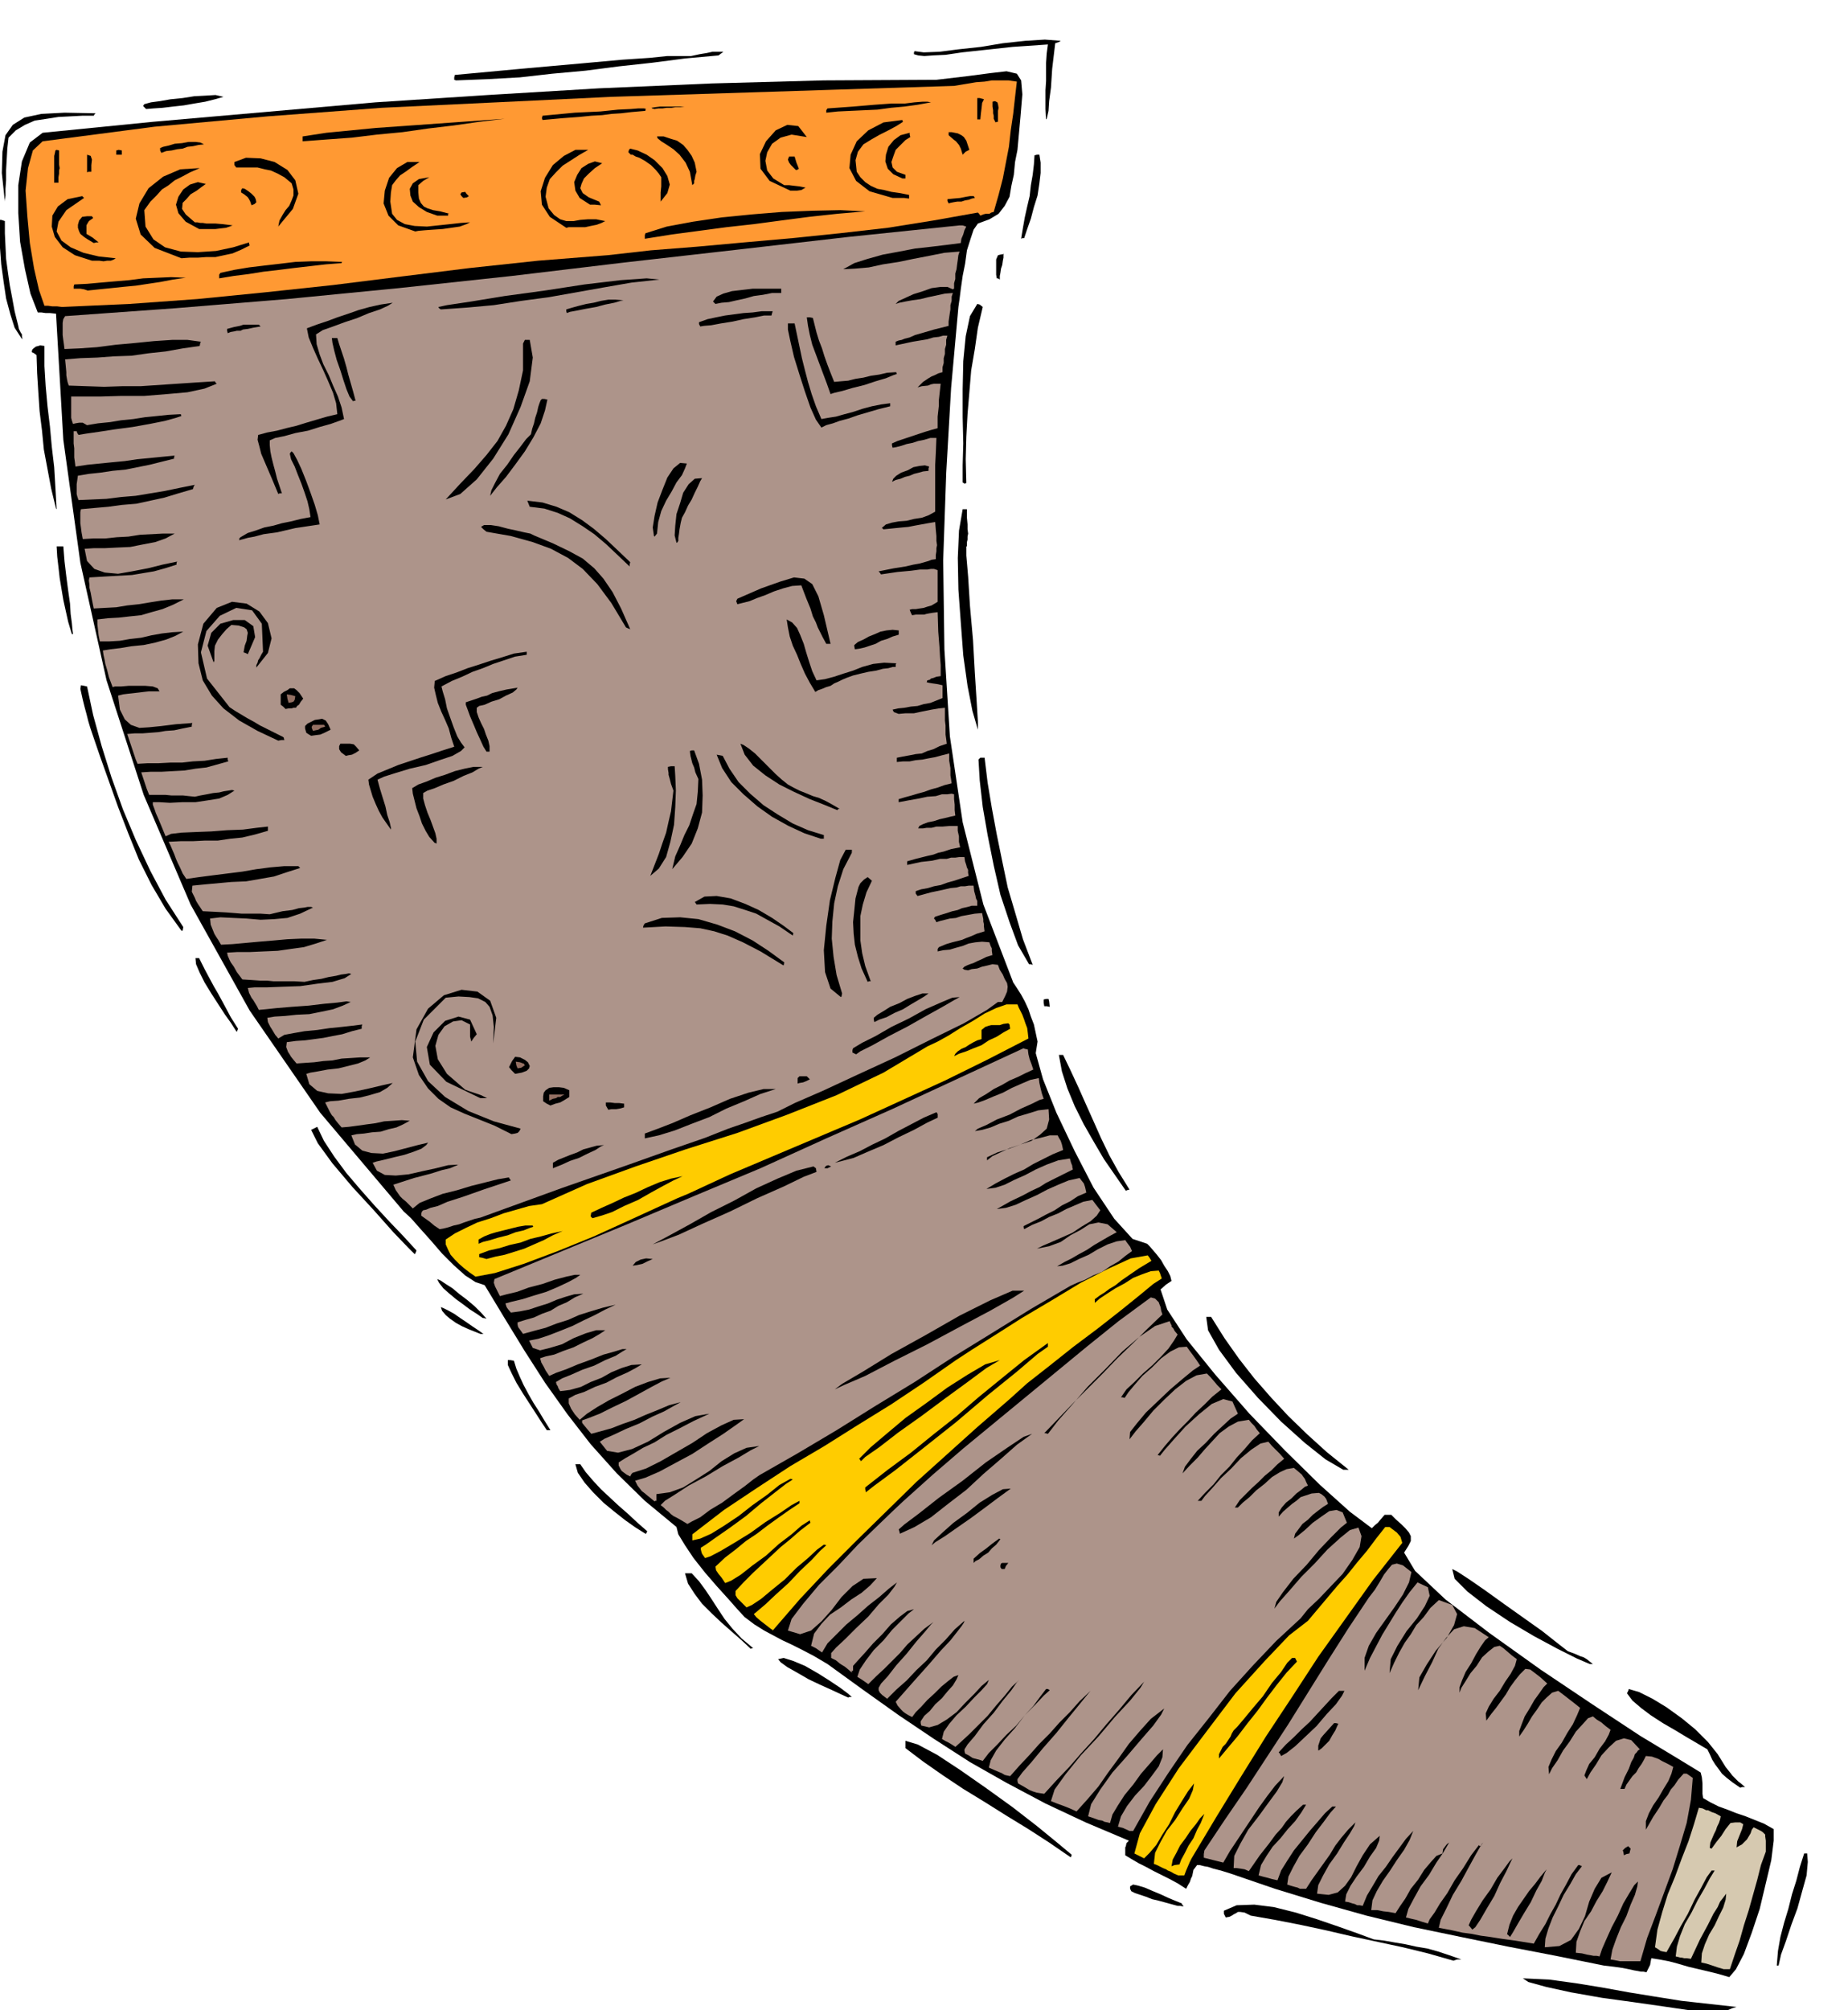
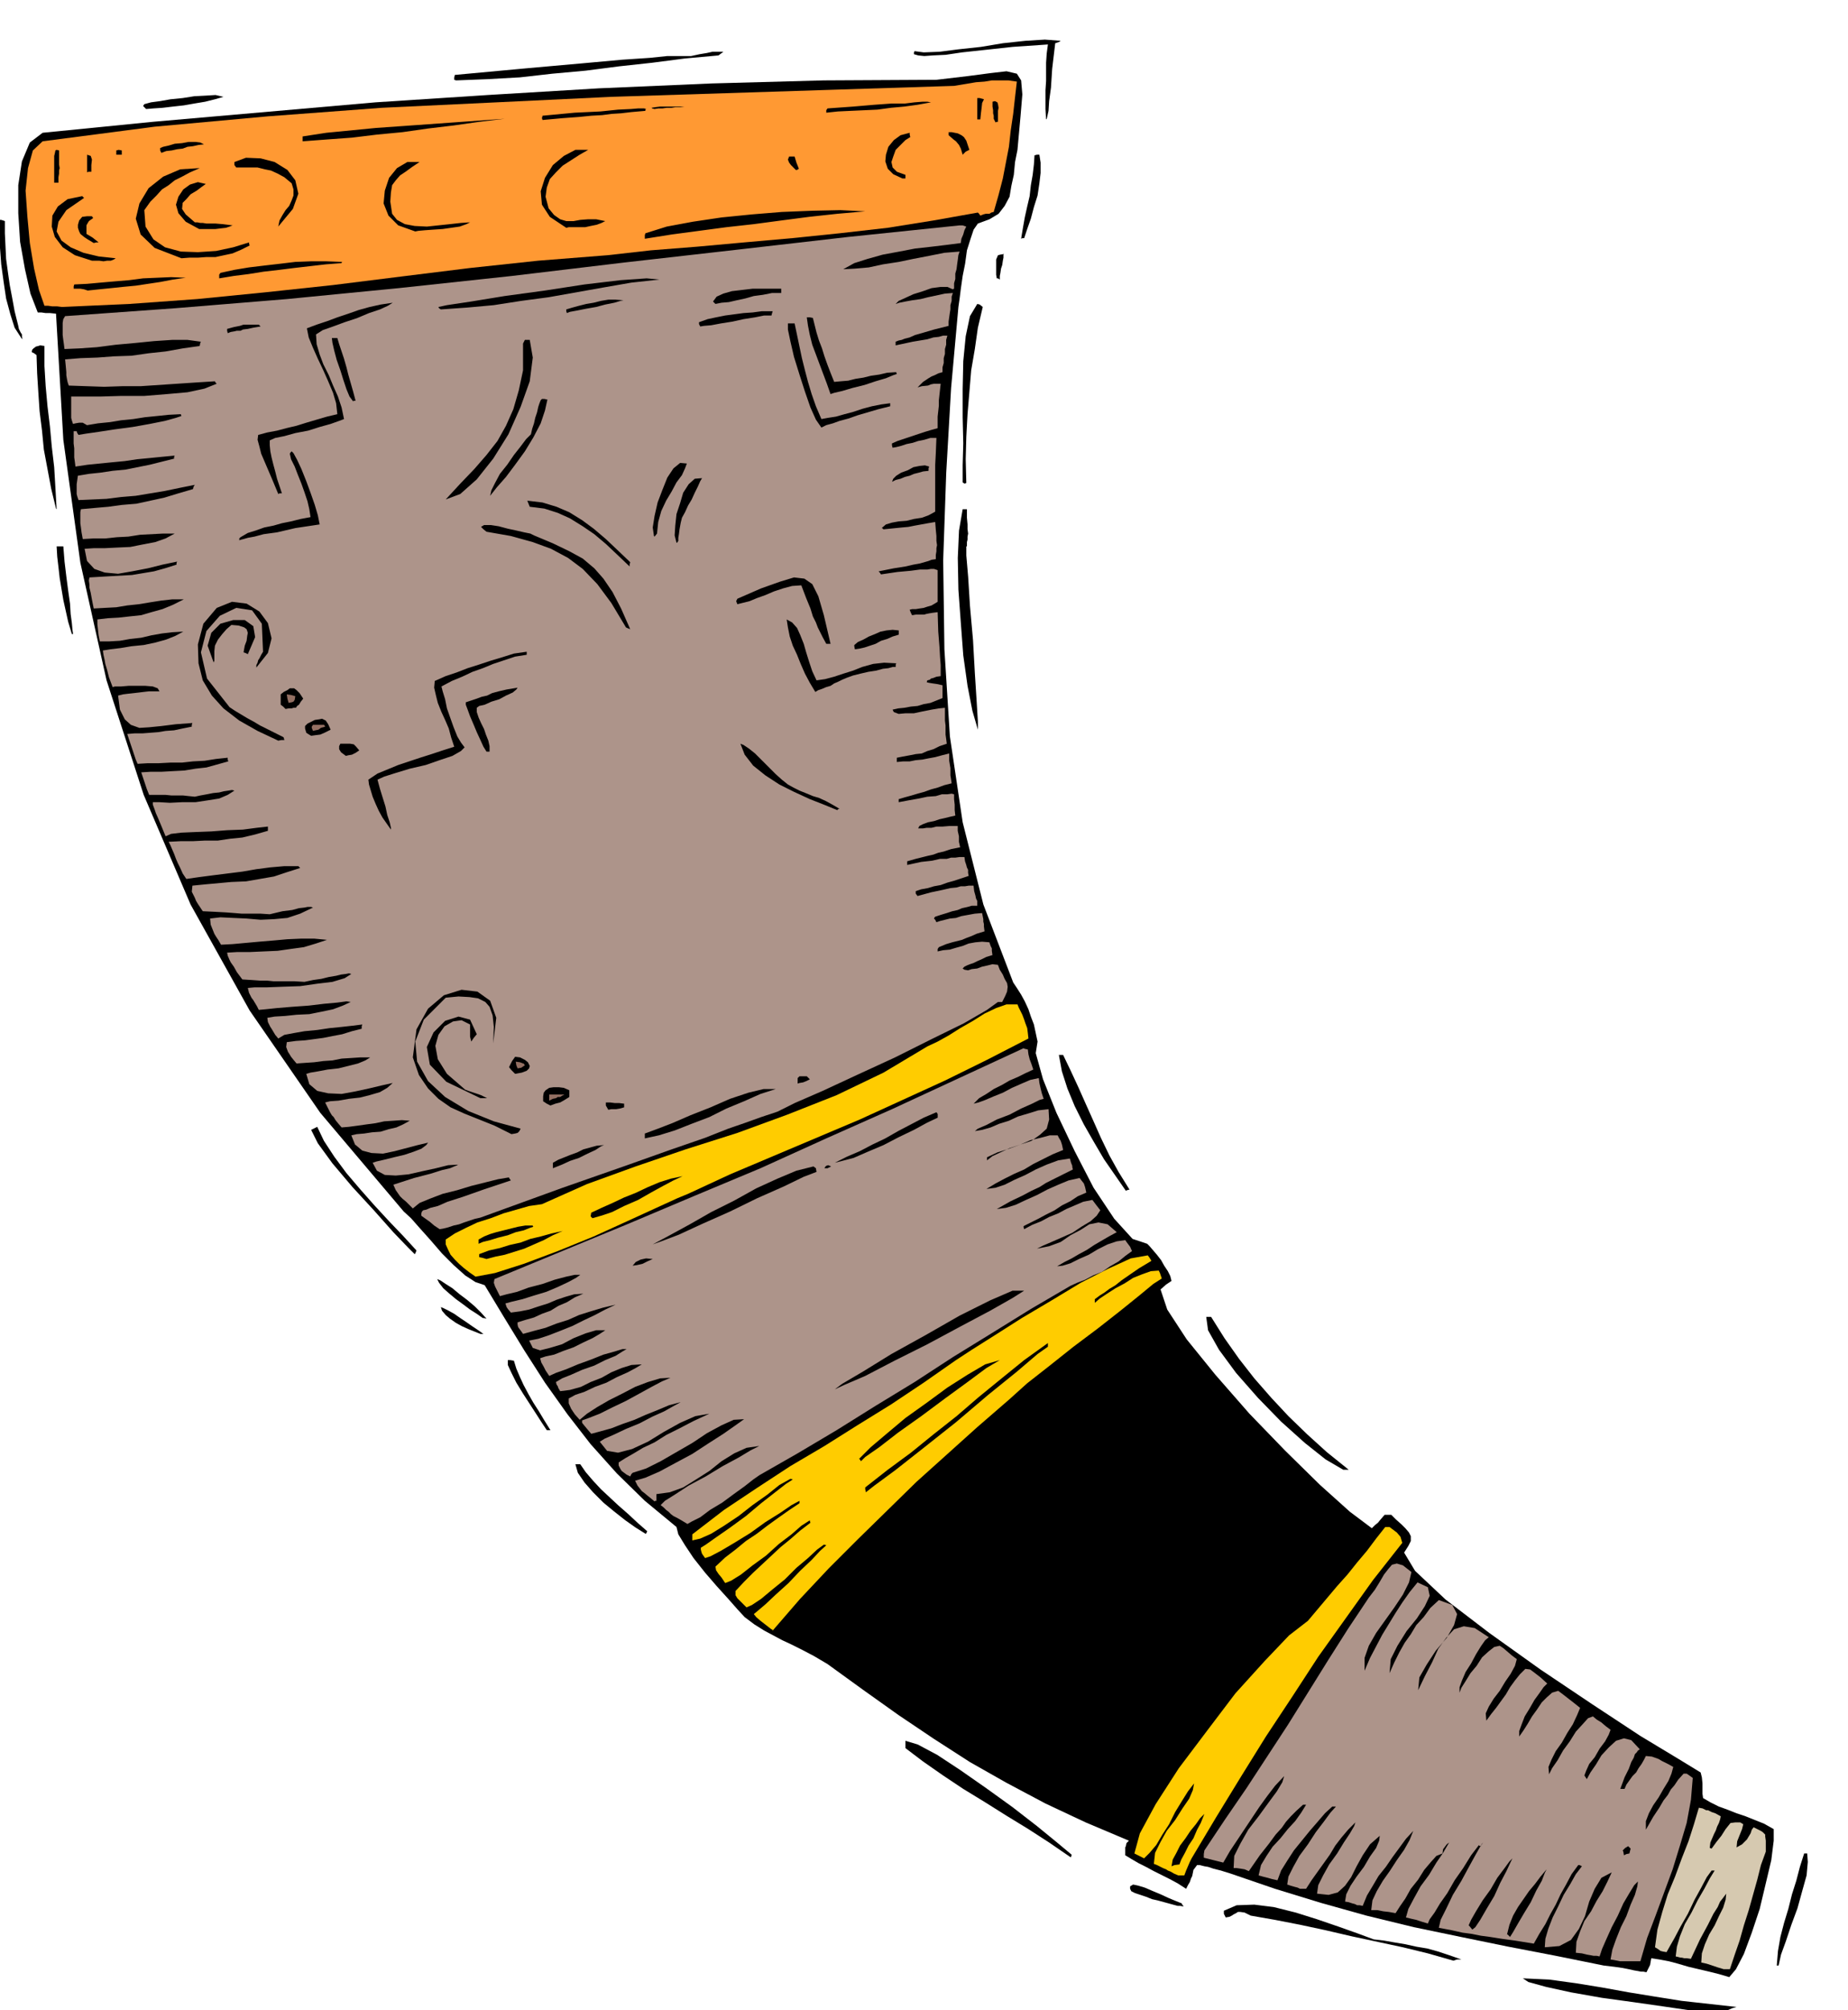
<svg xmlns="http://www.w3.org/2000/svg" fill-rule="evenodd" height="533.228" preserveAspectRatio="none" stroke-linecap="round" viewBox="0 0 3035 3300" width="490.455">
  <style>.brush1{fill:#000}.pen1{stroke:none}.brush3{fill:#ad948a}.brush4{fill:#fc0}.brush5{fill:#947063}</style>
  <path class="pen1 brush1" d="m2799 3303-27-3-41-6-49-7-51-7-51-9-41-9-29-8-9-6 43 2 44 6 43 7 44 8 43 7 44 7 45 5 45 5-7 2-7 3-7 1-6 2h-26zm41-57-17-5-16-4-17-4-17-4-17-5-15-4-16-3-13-2-1 5-1 6-3 6-3 6-5-1h-4l-5-1-6-1-9-2-10-2-14-2-17-2-79-16-78-15-78-16-77-16-78-19-75-21-75-23-73-25-16-5-12-3-9-3-6-1-8-2h-4l-6 8-2 10-2 4-2 6-3 5-3 6-14-9-13-7-14-7-12-6-13-7-12-6-12-7-10-6v-13l1-2 1-5 4-4-71-30-66-31-64-34-60-34-59-38-58-39-59-42-58-42-22-13-19-10-18-9-15-7-15-8-15-8-16-10-16-12-12-13-15-17-19-21-19-22-19-24-14-21-11-18-3-12-52-43-46-45-43-48-38-49-37-52-34-53-33-54-32-53-15-5-17-11-19-17-19-19-19-22-17-19-15-17-12-11-137-162-116-168-97-174-77-180-61-188-43-193-28-202-12-207-10-1h-7l-7-1h-6l-12-31-9-40-8-45-3-47v-46l6-39 13-31 21-16 181-18 183-16 183-16 184-12 183-11 185-8 184-5 185-1 51-6 38-5 26-3 17 4 7 11 2 23-3 36-5 55-4 20-2 21-4 18-3 18-8 15-10 13-15 9-19 7-7 10-5 15-6 19-3 22-4 20-3 21-2 16-2 14-12 133-8 139-5 144 2 146 9 143 21 141 34 135 49 128 6 9 7 11 6 11 6 13 4 12 5 13 3 14 3 14-3 19 12 43 22 55 30 63 31 60 34 51 30 33 24 8 4 4 6 7 6 7 7 9 5 9 6 9 4 8 2 8-9 6-9 8 11 33 32 49 47 58 56 64 59 61 57 56 49 44 36 27 5-5 5-4 4-5 7-8h11l8 8 9 8 6 6 6 7 3 6v8l-4 8-7 11 18 30 50 47 72 55 84 60 85 57 79 52 63 38 36 22 2 8 1 10v17l1 7 12 7 14 7 14 5 15 6 15 5 15 6 15 6 16 9v19l-4 32-9 38-10 42-13 39-13 35-13 25-11 13z" />
  <path class="pen1" style="fill:#d6c9b0" d="m2831 3233-10-3-9-3-9-3-9-2 1-15 5-15 7-16 9-15 7-15 7-14 4-13 1-10-3 4-3 4-4 5-4 9-7 11-9 18-13 24-15 32-7-1h-4l-4-1h-2l-4-1-4-1 2-16 5-17 8-20 11-19 10-20 11-19 9-17 8-13h-5l-8 11-9 17-11 20-11 23-12 21-10 19-8 14-5 9-6-1-4-1-4-3-5-3 4-29 8-29 9-29 12-29 11-30 11-28 9-28 8-27 6 1 6 3h3l6 3 6 2 9 5-1 5-2 6-3 6-2 6-3 6-3 7-3 7-1 8v1l3 1 8-11 8-10 7-11 8-10 8-1h8l5 3-2 8-4 10-4 10-1 10 9-5 8-8 3-5 3-5 2-6 3-4 6 3 6 3 3 2 4 4v3l1 7v18l-8 22-6 24-7 25-7 25-8 25-7 25-8 23-8 24h-10z" />
  <path class="pen1 brush1" d="m2918 3227 2-24 4-23 6-23 7-23 6-24 7-22 6-23 7-22h5l1 14-2 22-7 25-8 29-10 27-9 27-8 22-4 18h-3z" />
  <path class="pen1 brush3" d="m2661 3220-10-2-6-1 3-16 6-17 8-20 9-18 7-19 7-16 4-14 1-8-6 6-8 13-10 17-9 20-10 19-9 20-7 16-4 12-5-1h-5l-5-1-6-1-8-2-10-1 1-18 6-17 7-17 11-16 9-17 10-16 8-16 7-15-17 9-11 18-9 21-7 24-10 21-13 18-19 10-24 2 1-14 5-17 7-18 9-18 9-19 11-18 9-16 10-13-4-2h-2l-11 15-9 17-9 16-8 17-9 16-8 16-10 16-9 16-31-5-22-3-19-3-15-2-15-3-15-2-18-4-21-4 3-13 9-18 11-23 14-23 13-24 11-20 8-14 4-5-3 3-1 3-3-1v-1l-13 17-13 21-14 20-12 21-12 17-9 15-8 11-3 7-10-3-9-3-9-2-8-2 4-14 9-17 11-20 14-19 12-20 11-16 7-12 3-5-4 3-3 4-3 4-1 7-10 4-9 10-11 13-10 16-12 15-9 16-9 13-7 11-11-2-9-1-10-2h-10l2-16 7-15 10-17 12-17 11-17 12-17 9-16 6-15-12 13-11 15-11 15-11 16-12 15-10 17-9 15-7 17-5-1h-4l-4-2-4-1-6-2-6-1 2-12 7-14 10-15 12-16 10-17 10-14 5-12 1-8-16 14-12 18-10 18-9 18-10 14-12 11-15 4-19-2 2-14 8-16 10-18 13-18 11-18 10-15 7-12 2-6-12 12-11 13-10 13-9 15-10 14-10 14-10 14-9 14h-10l-4-2-4-1-7-2-6-2 2-13 8-16 10-18 14-19 13-20 13-17 11-15 9-10h-6l-12 11-12 14-13 15-13 16-13 16-11 17-10 16-6 16-9-2-7-2-8-2-7-2 4-17 9-15 10-15 13-14 12-15 12-13 10-14 8-13h-5l-11 10-9 9-8 9-7 10-10 11-11 15-15 19-18 26-7-3-6-1-7-1h-5l1-20 10-20 13-23 17-22 16-22 14-19 9-15 3-10-15 16-13 17-13 18-12 18-12 18-12 18-12 18-11 19-8-2-8-2-8-2-8-2v-6l1-6 34-51 35-51 34-52 34-52 33-53 33-53 33-52 34-51 10-13 8-13 7-12 7-9 6-7 8-2 10 3 14 11-4 17-10 20-14 21-15 21-15 21-12 21-7 20v21l9-21 10-19 10-19 11-18 11-18 11-17 12-17 13-16 17 8 3 14-8 17-13 20-17 21-15 24-11 22-2 23 8-18 8-16 9-16 10-14 9-15 12-13 11-15 14-13 22 8 8 15-5 18-12 21-18 21-15 23-12 21-2 21 11-23 12-23 10-22 13-18 13-14 16-5 18 3 23 15-6 5-7 10-8 13-8 15-9 14-6 14-4 11v9l3-8 7-11 8-13 10-12 9-14 11-10 9-7 9-2 6 4 7 6 7 6 8 6-3 11-7 13-9 13-9 15-10 13-8 13-5 11 1 12 8-11 8-10 8-11 8-11 7-12 8-11 8-10 9-9 8 1 8 6 9 7 11 10-6 6-7 10-8 11-8 14-8 13-5 13-4 11v9l7-10 7-11 7-12 8-11 8-12 8-8 9-8 10-3 8 6 9 7 9 7 10 8-5 12-7 15-9 14-9 16-10 14-7 14-5 12 1 12 5-10 9-13 9-16 11-15 10-16 11-12 9-10 8-3 6 5 8 5 7 6 8 6-3 8-6 11-9 12-8 14-9 11-5 11-3 8 4 6 6-11 9-13 9-15 12-13 12-11 13-4 12 3 14 15-3 2-2 3-3 3-2 6-4 7-4 11-7 14-7 19h7l3-7 5-7 5-7 6-6 4-7 5-7 4-7 3-6 10 1 11 4 5 3 6 3 6 3 7 4-3 11-5 12-8 13-8 14-9 13-7 13-5 13v14l12-21 10-15 7-12 7-9 5-9 6-7 6-9 9-10h5l3 2 7 5-3 36-7 38-11 37-12 39-14 38-14 38-14 37-11 38h-33z" />
  <path class="pen1 brush1" d="m2387 3219-42-12-41-10-42-9-42-9-43-10-42-9-41-8-40-7-10-5-7-1h-4l-3 2-4 2-3 2-4 2-6 1-3-6v-5l21-9 29-1 32 4 36 9 35 11 35 12 31 11 27 10 17 2 17 3 18 3 18 4 18 3 18 5 18 6 20 7h-7l-6 2zm92-40-3-3h-1l4-16 6-15 8-14 9-13 9-13 10-12 9-12 10-12-3 6-5 13-9 16-9 19-11 18-10 17-8 14-5 8-1-1zm-61-11-4-5-2-2 4-9 8-14 11-18 13-18 11-19 12-16 8-11 5-5-3 6-7 15-10 19-10 22-12 20-11 19-8 12-5 4zm-484-39-11-3-11-3-11-3-9-2-10-4-9-3-9-3-6-3-2-4v-4l5-3 9 2 10 3 14 6 12 5 13 6 12 5 10 4v1l3 4-6-1h-4z" />
  <path class="pen1 brush4" d="m1935 3079-7-3-5-3-5-2-3-2-5-2-4-2-6-3-5-2 2-18 9-18 10-18 14-18 12-19 11-16 6-14 2-11-10 13-10 16-11 18-10 20-11 17-10 17-11 13-9 9-8-4-8-4 9-33 26-48 38-59 46-61 47-62 48-53 40-42 31-24 16-19 16-19 16-19 17-19 16-20 16-19 15-20 15-19h7l4 3 8 6 6 7 3 10-48 61-45 63-45 63-43 66-43 65-41 66-41 67-40 67-3 6-3 7-3 7-3 8h-10z" />
  <path class="pen1 brush1" d="m1924 3064 2-11 6-11 6-12 9-12 8-12 9-11 7-10 7-7-2 5-4 10-6 11-6 14-8 12-6 12-6 11-3 8-8 1-5 2zm-166-15-35-24-34-22-36-22-35-22-36-22-33-22-33-23-29-22v-12l20 6 32 17 38 25 43 30 43 31 40 31 33 27 24 20-1 4h-1zm909-3-1-6-1-2 4-4 5-3 1 1 3 3-1 4-1 4-5 1-4 2z" />
-   <path class="pen1 brush3" d="m1855 3006-11-5-8-2 5-17 10-17 13-17 15-16 13-17 11-15 6-15 1-13-10 10-12 14-14 16-13 18-14 17-11 17-9 15-4 14-4-1-5-1-4-2-6-1-8-3-9-3 5-20 15-24 20-28 24-27 23-27 20-23 13-18 5-10-22 17-18 20-18 21-17 24-17 23-16 23-18 21-18 20-11-5-10-4-11-4-10-4 6-19 18-25 25-31 29-31 27-32 25-27 17-21 6-10-21 22-20 24-21 24-20 24-21 23-20 23-21 22-20 22-7-1-6-1-6-2-5-2-10-6-9-5-1-4v-3l8-11 15-17 19-23 22-25 20-25 18-22 13-16 5-6-18 17-16 18-17 17-16 18-17 17-16 18-16 17-16 18-5-1-4-1-5-3-5-2-7-3-9-4 3-12 9-16 14-18 17-19 16-21 17-17 14-15 10-9-3-2h-3l-10 13-11 15-14 15-14 17-16 15-15 16-14 14-10 13-6-2-4-1-4-1-3-1-6-4-6-3-1-4v-3l5-8 12-14 14-19 17-19 15-20 14-17 9-13 4-4-12 11-12 15-14 16-14 17-15 15-15 15-13 12-10 9-6-4-5-3-6-3-5-3 3-12 9-13 12-14 15-14 14-15 12-12 9-10 3-7-12 10-12 13-15 15-14 15-16 12-15 9-14 4-13-3-1-4v-3l6-9 9-8 9-11 11-10 9-11 9-10 6-10 3-7-8 3-9 7-11 9-11 11-12 11-10 11-9 9-6 8-6-3-5-3-4-3-3-3-6-7-3-6 30-34 25-28 19-22 16-17 11-14 7-9 4-6 1-3-16 14-15 17-16 16-15 18-17 16-16 17-17 15-15 15-8-6-4-4-2-4v-4l4-7 11-12 14-18 17-19 16-20 14-16 10-12 4-4-15 11-14 13-14 13-12 14-13 13-13 13-13 12-13 13-10-7-8-5 4-12 10-15 13-17 16-16 14-17 15-15 12-12 9-7-11 3-12 9-15 13-14 16-15 15-14 16-11 12-8 9v8h-2v3l-7-6-5-4-5-3-3-2-6-5-8-4v-8l8-9 15-14 18-18 20-19 17-20 16-16 10-13 4-7-13 10-16 14-18 14-18 16-18 15-17 17-14 14-9 15-10-7-8-4 5-20 12-16 14-15 18-12 17-13 17-11 14-12 11-12-22 1-18 12-18 18-16 21-17 19-17 15-18 6-20-6 6-19 19-25 26-31 32-32 32-34 31-30 26-25 17-16 49-44 50-43 51-42 51-42 51-42 51-42 51-41 53-39 7 2 6 6 1 3 2 5 1 6 2 6-25 24-24 24-25 24-24 25-24 24-24 24-24 25-24 25h2l4 1 17-22 23-26 25-29 29-29 28-29 28-24 26-18 24-8 1 3 2 4v2l3 3 2 4 5 6-6 10-9 13-12 13-14 14-16 14-14 14-13 12-9 13h2l4 1 6-9 10-12 13-15 16-14 15-15 15-11 14-7 13-1 5 7 6 8 5 7 6 9-12 8-17 14-20 17-20 19-20 19-15 18-11 14-1 12 10-13 14-16 15-18 18-18 18-17 18-14 17-9 17-3 6 6 6 7 5 6 7 7-15 12-13 13-14 13-13 14-13 13-13 14-12 14-12 15h1l3 1 8-10 15-17 19-21 22-20 21-17 19-8 15 4 9 20-12 8-13 12-14 13-14 15-14 13-11 14-9 12-4 11 12-13 13-13 12-14 12-13 12-13 15-11 15-8 18-3 4 5 5 5 4 6 5 6-13 12-12 14-13 14-12 15-14 14-12 15-14 14-12 13h6l6-8 12-13 14-16 17-16 16-17 17-14 15-10 13-3 6 7 7 7 6 6 7 8-11 9-10 10-11 9-10 10-11 10-10 10-10 10-8 12h5l8-8 11-9 11-11 14-11 12-11 13-8 11-5 12-2 6 5 7 6 2 3 3 4 2 5 3 6-5 2-6 5-8 6-8 8-9 7-7 8-5 8v7l7-8 8-7 7-6 7-5 7-6 9-3 9-3 12-1 4 2 5 4 3 4 3 8-8 5-8 6-9 7-8 8-9 7-6 8-6 8-2 8 7-5 11-9 13-12 14-10 13-9 12-2 10 4 7 17-10 8-16 16-20 21-20 24-22 23-17 22-11 16-3 11 9-12 16-18 19-22 22-22 21-23 21-19 16-13 14-4 5 14-3 18-12 21-16 23-20 21-19 20-18 17-12 15-40 37-38 40-38 42-35 45-35 44-32 47-30 46-27 48h-6z" />
-   <path class="pen1 brush1" d="m2858 2935-13-9-9-7-8-7-5-7-6-8-5-8-4-9-4-8-17-10-17-10-20-12-19-11-20-13-16-12-14-12-9-12 2-4 1-3 17 5 22 11 23 14 25 18 22 18 21 21 16 20 13 21 4 5 4 5 3 4 4 4 3 3 3 3 4 3 7 6h-5l-3 1zm-856-48v-7l3-6 3-6 5-5 4-6 4-6 2-5 3-5 6-6 11-13 14-17 17-20 15-22 15-18 10-15 8-8h5l1 2 2 4-17 18-16 20-16 21-16 22-16 20-16 21-16 19-15 18zm102-4-2-4-2-2 12-13 13-12 13-13 13-12 12-13 12-13 12-13 12-12h9l-4 8-10 14-15 16-17 20-18 17-17 16-14 11-9 5zm61-9v-8l2-6 2-6 4-5 9-10 9-10h3l4 1-2 4-3 7-5 8-5 9-6 6-6 6-4 3-2 1zm-772-87-11-5-15-7-20-9-19-9-19-11-16-9-11-8-4-5 9-2 16 5 19 8 21 12 19 12 18 12 12 9 7 6h-4l-2 1zm1218-55-21-9-32-16-39-21-39-23-39-26-31-24-21-21-4-16 8 4 20 13 26 18 32 23 31 22 31 22 24 19 18 14 11 4 9 4 6 2 5 3 5 4 5 4h-5zm-1378-25-15-14-16-14-17-15-16-15-16-16-12-16-11-17-5-17h11l12 13 11 15 10 15 11 17 10 15 13 16 15 16 19 16h-2l-2 1z" />
  <path class="pen1 brush4" d="m1267 2675-9-7-9-7-7-6-4-5 6-5 13-11 17-16 21-19 19-20 19-18 14-15 10-9-3-1h-1l-11 8-15 14-19 16-19 19-21 17-18 15-15 10-9 4-6-6-4-4-3-3-2-2-3-5v-7l14-15 15-15 15-14 15-14 15-14 16-13 16-14 17-13-1-3v-1l-14 9-16 14-21 16-21 19-22 16-19 15-16 10-10 4-6-9-5-6-4-6-1-6 16-15 17-13 17-14 18-12 17-13 18-13 17-12 18-12v-4l-13 7-19 13-24 15-25 18-26 16-22 13-17 9-9 3-5-7-1-3-1-4v-3l8-5 17-12 23-16 26-19 25-21 23-18 18-14 11-7-3-1h-1l-18 10-20 16-24 17-23 18-24 16-21 13-18 8-13 3v-10l52-40 54-36 55-36 56-33 54-34 55-34 54-36 53-37 26-17 38-24 44-28 49-29 48-29 45-23 37-17 28-5 3 4 3 5-20 12-16 11-13 9-10 8-10 6-8 6-8 5-8 6v6l8-7 12-8 14-9 15-8 14-9 15-6 14-5 13-1 1 2 1 2 1 3 2 6-14 9-23 19-31 25-37 29-40 30-39 31-37 29-30 27-52 45-50 45-50 45-48 47-48 47-48 48-47 50-45 52-1-2h-1z" />
  <path class="pen1 brush1" d="m1645 2576-2-3v-3l1-3 2-1h10l-4 5-2 5h-5zm-46-10v-7l10-9 11-8 10-8 11-8 2 1-3 4-4 5-7 6-6 7-8 5-7 6-6 3-3 3zm-69-29 4-8 14-13 18-16 22-16 21-17 21-13 17-9 13-1-7 5-15 11-20 15-23 17-23 16-20 14-16 10-6 5zm-470-19-16-10-17-12-19-15-17-14-17-17-14-16-11-16-4-14h8l9 13 12 14 13 14 15 14 14 13 16 14 15 14 16 14-2 4h-1zm418 0-1-4-1-3 9-8 24-18 33-26 39-28 38-30 35-24 27-18 14-5-25 18-26 23-29 25-28 26-30 23-28 22-27 16-24 11z" />
  <path class="pen1 brush3" d="m1129 2502-10-6-7-4-6-3-4-3-4-4-4-3-4-4-5-4 7-7 16-10 23-15 28-15 28-17 26-14 20-12 14-7-21 3-20 9-21 13-20 16-22 14-21 13-22 8-22 3v11h-2l-1 1-6-5-5-4-6-5-4-3-7-9-4-8 17-5 23-10 26-14 28-15 26-17 25-16 20-14 14-10-17 1-20 9-24 13-24 16-26 15-26 15-24 12-22 7-2 2-2 4-6-3-4-3-4-3-2-3-3-6v-5l11-7 14-8 15-9 19-9 19-12 22-11 23-12 26-12-23 4-25 11-27 15-26 16-26 12-23 6-18-3-12-15 8-5 16-7 19-9 22-9 21-11 20-9 16-9 11-6-19 5-19 8-20 8-18 8-20 7-18 7-18 5-15 4-6-7-5-6-4-5v-4l11-4 18-7 20-10 23-11 22-12 20-11 17-9 14-6-17 1-20 6-21 8-21 11-22 11-19 11-17 11-12 10-8-9-6-9-4-9v-8l11-6 15-5 17-8 19-7 17-9 18-8 13-7 10-6-17 1-16 5-17 7-16 9-18 7-16 8-18 5-16 2-3-5-1-3-2-3-1-4 10-6 15-6 18-8 20-7 18-9 17-7 11-7 7-4h-7l-13 4-18 5-20 8-22 8-19 8-17 6-11 5-6-9-3-6-4-7-2-7 9-3 14-3 15-6 17-6 16-8 15-7 12-7 9-6h-15l-17 5-20 8-19 10-20 6-16 4-12-4-6-12 15-3 18-6 18-7 20-8 18-9 19-9 17-9 17-8-21 5-20 6-19 6-18 8-19 6-18 7-19 5-18 5-5-7-3-4-1-4v-4l13-4 14-4 13-6 14-5 13-8 14-6 13-8 14-6-15 1-14 4-15 5-14 6-16 5-15 5-15 3-15 2-5-6-2-3-1-3-1-3 11-3 17-4 19-6 20-6 19-8 17-8 13-7 7-5h-9l-14 3-19 5-20 7-23 6-19 7-17 4-11 3-3-6-2-4-2-4-1-2-2-6 1-6 109-45 109-45 109-46 110-46 108-49 108-48 108-50 108-50 2 1 5 1 1 8 2 8 3 8 3 9-13 6-12 6-14 6-12 7-14 7-12 8-12 7-9 9 8-2 11-4 14-6 15-6 15-8 16-7 14-6 14-3 1 8 2 9 2 8 3 9-7 2-12 6-18 8-19 10-21 8-17 9-14 6-5 4 12-2 14-4 14-6 16-5 15-7 17-5 16-5 17-2 1 17-4 15-11 10-14 10-18 6-19 7-19 6-17 8v5l9-7 13-6 15-7 18-6 16-7 17-4 15-4h13l2 4 3 5 2 6 2 9-17 7-16 8-16 8-15 9-16 7-16 8-15 8-15 9 15-2 15-5 16-8 18-8 17-9 18-8 19-7 19-3 2 7 2 5v2l1 4-18 9-14 7-12 6-11 7-13 6-15 8-19 9-23 13 15-2 16-5 17-8 18-8 17-9 18-8 17-7 18-4 3 4 4 5 2 6 2 9-14 6-12 8-14 7-12 8-14 7-13 7-12 6-12 6v2l1 3 13-7 15-6 13-7 15-6 13-7 14-6 14-6 15-3 6 8 7 9-6 9-10 9-15 9-15 10-18 8-16 7-14 6-10 5 20-4 19-7 16-11 17-9 14-9 15-3 15 3 15 13-13 7-12 7-12 7-12 8-13 7-12 7-12 6-12 7 9-1 13-4 14-7 16-7 15-9 16-8 15-5 14-2 2 3 3 4 3 4 3 7-11 8-11 9-14 8-13 9-15 6-13 7-13 5-11 5-65 38-63 39-65 40-63 41-64 39-64 40-64 38-63 36-10 7-14 11-18 13-19 14-20 12-16 12-14 7-7 4z" />
  <path class="pen1 brush1" d="m1422 2450-1-5v-3l37-29 38-28 37-30 38-30 36-31 38-31 37-30 39-28v6l-17 12-34 29-47 38-53 45-53 42-47 37-34 25-14 11zm784-37-29-17-34-27-39-35-38-39-36-41-28-38-18-32-3-22h8l22 35 24 34 25 32 28 32 28 30 31 30 32 29 36 29h-9zm-792-14-2-3-1-1 19-19 26-22 31-26 35-25 34-25 33-21 29-17 24-7-22 13-31 23-37 27-39 29-38 27-31 24-23 16-7 7zm-516-51-8-12-9-14-11-17-11-17-11-18-8-16-6-13v-8h4l6 1 4 13 6 14 6 13 8 15 8 14 9 14 9 15 10 16h-6zm473-67 12-9 34-20 47-29 56-31 56-32 50-25 37-16h19l-19 12-37 21-49 26-54 29-54 27-48 25-35 15-15 7zm-582-91-10-4-10-4-11-5-9-5-10-7-7-6-6-7-2-6 5 2 8 4 9 5 10 7 9 6 10 7 9 6 10 7h-5zm4-26-10-7-11-7-12-9-11-8-12-10-9-8-7-9-3-6 5 2 9 6 11 7 12 10 12 9 13 11 10 10 9 10-4-1h-2z" />
  <path class="pen1 brush4" d="m781 2096-10-7-9-7-8-7-7-7-7-8-4-8-4-9v-8l15-10 18-9 19-9 22-7 21-8 21-6 21-6 21-3 74-33 80-29 82-28 85-27 82-30 81-32 77-37 72-43 17-8 18-10 19-12 21-12 19-12 19-9 17-6h18l2 5 3 6 3 6 3 8 2 6 3 8 1 8 1 9-68 35-69 34-70 32-70 32-71 30-71 30-71 30-69 32-17 7-35 16-48 22-55 25-59 24-56 21-47 15-32 6z" />
  <path class="pen1 brush1" d="m1039 2078 5-6 8-4 9-2 11 1-9 4-8 4-9 2-7 1zm-240-11-7-2-5-1v-5l16-6 18-4 16-5 18-4 16-6 17-4 18-5 18-4-16 7-15 8-16 7-16 7-16 5-16 5-15 3-15 4zm-118-8-11-11-24-25-32-36-35-38-33-39-24-33-11-22 10-5 11 23 17 26 20 27 23 27 23 26 24 26 23 24 22 24-2 5-1 1zm391-16 28-15 33-18 35-20 38-19 36-20 35-16 31-13 28-7 4 3 1 6-21 8-33 16-43 19-45 22-45 20-39 18-29 11-14 5zm-286-1v-7l9-5 10-4 10-3 12-3 12-3 12-3 12-2h12v1l1 1-6 2-10 4-13 3-13 5-16 4-13 4-12 3-7 3z" />
  <path class="pen1 brush3" d="m722 2018-9-6-7-6-7-5-7-5v-4l1-3 2-2 5-1 7-3 12-3 16-7 25-8 34-12 45-15-3-4v-1l-18 3-20 5-24 6-23 7-24 6-21 8-17 7-11 9-6-6-5-5-6-5-4-4-7-10-4-9 34-11 27-7 19-6 13-3 7-3 5-2 1-1h2l-18 1-20 5-23 5-22 5-21 2-18-1-13-7-7-13 6-2 13-3 16-4 17-4 15-5 13-5 8-6 3-4-17 4-19 5-19 5-19 4-19-1-15-4-12-10-6-15 9-2 12-1 13-2 14-1 13-4 13-3 11-5 11-6-13-1-14 1-15 1-14 3-15 2-14 2-15 2-12 1-6-7-4-5-3-5-3-3-3-5-2-4-3-6-3-6 8-2 14-1 17-3 18-2 16-4 17-5 12-7 9-8-18 4-21 5-23 5-22 4-22-1-18-4-13-11-5-17 7-2 12-2 16-3 18-2 16-4 16-4 12-5 8-5h-16l-15 1-16 1-15 3-15 1-15 2-15 1-14 1-5-6-4-5-3-5-2-3-3-8 1-8 15-2 15-1 15-2 15-2 15-3 16-3 16-5 16-4v-4l1-3-16 2-18 2-20 2-20 3-21 2-17 3-16 3-10 6-5-6-3-5-3-5-2-3-4-8-1-7 12-2 17-1 19-2 21-1 20-4 19-4 16-6 13-6-7-1-15 2-22 2-25 3-28 2-24 2-19 2-11 1-3-6-3-5-3-5-3-4-4-8-2-8 11-1h20l26-1 29-1 28-4 25-3 20-6 11-7-4-1-5 1-8 1-8 2-12 2-12 3-14 2-14 3-17-1h-34l-10-1h-11l-14-1-16-1-9-12-5-9-5-7-2-4-3-7-1-5 17-1h21l22-1 23-1 21-3 22-3 20-6 18-6-21-2h-21l-23 1-22 2-24 2-22 2-22 2-19 1-4-7-4-6-3-5-2-5-4-10-1-10 17-2 21 1 22 1 23 2 22-1 22-2 21-7 21-10-3-1h-6l-5 1-9 1-11 3-16 2-21 5-15-1h-31l-12-1-13-1-18-1-21-1-4-6-4-6-3-5-2-5-5-10 1-10 20-2 22-2 22-2 24-1 23-4 23-4 21-7 22-7-2-2-1-1h-23l-23 2-23 3-23 4-24 3-24 3-23 3-21 3-6-9-4-9-4-8-3-7-3-8-3-7-3-7-3-6 20-1h20l20-1h21l20-3 20-2 21-5 21-6v-7l-18 2-23 3-26 1-26 2-26 1-23 1-17 2-9 4-7-17-5-12-4-9-2-6-3-8v-4h11l17 1 20-1h22l20-3 19-3 14-6 11-7-4-1-6 1-7 1-8 2-10 1-10 2-11 2-9 2-10-1-9-1h-19l-10-1h-27l-4-10-3-9-3-9-3-9 16-1h18l18-1 19-1 18-3 18-2 18-5 18-5-1-3v-3l-19 2-19 3-19 1-18 2h-19l-19 1h-18l-17 1-3-7-2-6-2-6-2-6-2-6-2-6-2-6-2-6 12-1h13l13-1 13-1 12-2 14-1 14-3 15-3v-3l1-3-27 2-24 3-20 2-16 1-14-5-10-9-8-16-3-23 8-2 8-1 9-1 9-1 8-1 9-1h17l-3-5-8-3-12-1h-28l-12 1h-10l-4 1-6-16-3-12-3-10-1-6-2-9-1-7 12-2 17-2 18-3 20-2 19-4 18-5 15-6 13-7-18 1-17 2-17 3-17 4-18 2-17 3-17 1h-16l-2-10-1-9-1-9v-8l17-2 18-1 18-2 19-2 17-5 18-5 17-7 18-9h-19l-18 2-19 3-18 3-19 2-18 3-19 1-18 1-3-15-2-11-2-8v-5l-1-7 1-5 17-1 17-1 18-1 18-1 18-3 18-3 18-5 19-6v-3l1-2-24 5-24 6-26 5-23 4-22-2-17-6-12-13-4-20 15-1h18l20-1 22-1 20-4 21-4 17-6 15-8h-19l-19 1-19 1-19 3-19 1-19 2h-19l-18 1-2-11-1-8-1-7v-18l1-5 22-2 23-2 22-3 24-2 23-5 23-5 23-7 24-7 1-4 2-3-25 5-24 5-24 4-24 4-24 2-24 3-23 1-23 1-2-6-1-4v-16l1-7 1-7 18-3 19-2 20-3 21-2 20-4 20-4 20-5 20-5v-3l1-2-21 2-20 2-21 2-20 3-21 2-20 2-20 2-20 3-1-8-1-7v-15l-1-8v-20h5l1 3 2 3 12-2 21-3 26-4 30-4 28-5 25-5 18-5 9-3-1-3-20 1-19 2-20 2-19 3-20 2-18 3-20 2-18 3-7-4h-6l-6 1-4 1-2-6-1-4v-35h48l34-1h38l37-3 34-3 28-6 20-8-2-2-1-2-32 2-30 2-30 2-30 2h-30l-30 1-29-1-29-1-2-6-1-5-1-6v-5l-1-11-1-10 25-2 28-1 27-2 29-1 28-4 28-3 28-5 28-4 1-5 1-2-22-3h-25l-30 2-30 3-33 3-31 4-29 2-24 1-1-8-1-7-1-8v-20l1-6 3-5 181-13 183-15 184-18 186-20 184-22 185-21 183-21 183-19h5l6 2-3 6-2 7-3 7-1 7-23 3-25 3-27 3-26 5-27 5-25 7-22 7-18 10 19-1 23-2 23-5 26-4 24-5 26-5 25-5 25-2-2 6-1 8-1 7-1 8-2 7v9l-2 7v9h-1l-1 1-9-4h-11l-15 2-14 5-16 5-13 6-11 5-5 5 6-2 10-2 11-2 14-2 12-3 14-3 14-3 13-1-2 6v7l-2 7v7l-1 6-1 7-1 7v7l-24 6-17 5-14 4-9 4-8 2-5 2-5 1-5 2v6l14-3 14-3 12-2 12-2 10-3 9-1 7-2h7l-2 7v8l-2 7v8l-2 7v8l-2 7v8l-7 2-6 3-5 2-5 3-9 6-9 9 7-2 10-1 5-2 5-1h11l-1 9-1 9-1 9v9l-1 9-1 9v19l-11 3-10 3-9 3-9 3-9 3-9 3-9 3-9 4v3l1 4 6-1 8-2 9-3 10-2 9-3 10-2 10-3h10l-1 25-1 19v77l-11 6-11 4-13 2-12 3-13 1-11 2-10 3-7 6h1l2 2 10-1 10-1 10-1 11-1 10-2 11-2 11-2 12-2 1 13 1 10v8l1 7-1 5v5l-1 6v7l-7 1-5 2-7 2-7 2-11 2-13 3-19 3-25 5 2 2 2 3 27-4 22-2 15-2h12l6-1h5l3 1 3 1v52l-5 3-5 3-7 2-6 2-7 1-6 1h-6l-4 1 2 5 2 4 6-1h14l3-1 5-1 6-1 8-1 1 32 2 25 1 17 1 13v18l-7 1-5 2-4 1-2 2-4 1-1 3 4 1 6 1 7 1 9 2v21l-10 4-10 4-11 2-10 3-11 1-11 2-10 1-9 2 2 4 8 3 11-1h14l14-3 15-3 12-2 10-1v21l1 8v15l1 7 1 8-12 4-10 5-10 3-9 4-10 1-10 2-11 2-10 2v7l10-1h11l10-2 11-1 10-2 11-2 11-3 12-3v12l1 6 1 6v12l1 6 1 7-12 3-11 4-11 3-11 4-11 3-10 3-11 3-10 3v5l16-3 17-3 14-3 14-1 10-3h9l7-1 4 1v8l1 9v9l1 9-9 2-8 2-9 2-9 3-10 2-8 3-6 3-2 4h8l6-1h8l8-2h10l12-1h13v8l2 9v9l2 9-15 3-12 4-9 2-8 3-9 2-8 2-12 3-14 4v6l23-5 18-2 13-3h11l7-2h7l7-1h8l1 7 2 6 1 4 2 4v5l1 5-12 4-12 4-11 3-11 4-11 2-10 3-11 2-9 3v4l3 4 22-6 19-4 13-3 10-1 7-2h7l6-1h8l1 9 2 7 1 5 2 4v8h-9l-7 2-9 2-7 3-9 2-9 3-10 3-9 3-1 1-1 2 2 2 2 4 6-2 8-2 8-2 10-1 9-3 11-2 11-2 12-1 1 5 1 5v4l1 4v4l1 8-13 4-9 4-8 3-7 3-8 2-8 2-10 3-12 5-2 3v4l9-2 11-1 10-3 11-3 10-4 11-2 11-1 12 1 2 6 2 4v4l1 7-10 3-8 4-7 3-6 3-6 2-5 2-4 2-3 3 3 2 6 1 6-2 9-1 8-3 9-2 8-2 9 1 3 8 5 8 3 7 4 7 1 6-1 8-3 7-5 10h-7l-18 13-38 22-53 26-60 30-63 29-56 26-46 20-28 14-27 9-25 9-29 10-38 15-55 19-76 27-103 36-135 49-9 2-9 3-9 3-8 3-9 2-9 3-8 2-6 1z" />
  <path class="pen1 brush1" d="m973 2000-3-3 1-6 17-8 18-8 19-9 20-8 19-9 19-8 19-6 19-4-15 7-17 9-20 11-21 12-23 10-20 10-18 6-14 4zm876-45-18-26-18-26-17-29-16-28-15-30-12-29-9-28-5-27h7l12 25 13 28 12 27 13 29 12 27 14 29 15 27 18 29-4 1-2 1zm-495-37 1-2 2-2 3-1 5 2-6 3h-5zm-446 0v-9l9-5 10-4 10-4 11-4 10-5 11-3 11-3 12-1-5 2-9 6-13 6-14 7-15 5-13 6-10 4-5 2zm463-9 20-10 21-9 21-11 21-10 21-12 21-11 21-11 21-9 2 3v6l-17 8-22 12-25 12-25 13-26 11-23 10-19 5-12 3zm-312-40v-8l19-7 26-10 30-13 33-13 32-14 30-10 25-6h20l-25 8-27 12-29 12-28 14-29 11-28 11-26 8-23 5zm-219-7-28-14-25-10-25-10-22-10-20-14-17-17-15-22-10-29 6-46 19-34 26-22 29-9 26 3 21 15 10 28-5 42 1-27-2-19-5-14-7-8-12-6-14-2-18-1-21 2-36 36-14 36 3 33 18 32 28 26 38 23 42 17 44 12-2 4-3 3-4 1-6 1zm159-40-4-7v-5h7l8 1h7l8 1v6l-7 2-6 1h-8l-5 1zm-95-7-6-3-3-2-3-2v-8l1-6 3-4 6-4 7-1h9l8 1 9 4v11l-8 5-7 4-8 2-8 3z" />
  <path class="pen1 brush5" d="M902 1807v-10h25l-4 2-3 2h-4l-3 2-5 1-6 3z" />
  <path class="pen1 brush1" d="m789 1803-56-27-27-28-5-29 11-24 19-19 22-7 19 5 11 24-5 6-4 6-2-8v-20l-14-7-14 2-14 8-10 14-5 18 4 22 15 24 30 26 8 3 9 3 9 3 10 5h-11zm521-24v-9l3-3h12l2 2 3 3-6 3-5 2-6 1-3 1zm-464-16-6-6-4-5 5-10 5-7 8 1 8 4 5 4 3 6-1 4-4 4-8 3-11 2z" />
  <path class="pen1 brush5" d="m850 1754-2-5-1-6 7 1 5 2h1l2 3-6 4-6 1z" />
-   <path class="pen1 brush1" d="m1567 1734 2-4 4-4 6-4 7-3 6-4 7-4 6-3 7-2v-15l6-5 6-2 4-1h14l6-2 8-1 2 2 1 7-11 6-11 7-13 6-12 8-13 5-12 5-12 4-8 4zm-161-3-4-2-2-1v-4l1-3 15-9 22-11 26-15 29-14 27-15 25-11 19-8 12-1-9 5-19 11-27 15-30 17-31 16-27 15-20 10-7 5zm-1018-38-9-14-10-14-11-17-11-17-11-18-8-16-6-14-1-10h6l9 18 8 15 7 13 7 12 6 11 7 13 8 15 12 19-2 5-1-1zm1048-15-1-4v-3l6-5 10-6 11-7 15-6 13-7 13-5 12-4h10l-7 5-10 6-12 7-13 8-14 6-13 7-12 4-8 4zm279-26-1-6v-5l4-1h4l1 4 1 9-5-1h-4zm-334-15-17-14-9-27-2-36 4-40 6-42 9-37 8-29 9-17h10v5l-14 27-9 28-6 28-3 30-1 28 3 30 5 30 9 30-1 5-1 1zm44-25-10-22-6-19-5-20-2-18-1-19 2-19 2-20 5-19 3-6 6-6 6-4 7 6-9 19-6 20-4 19v40l3 21 5 21 9 25h-3l-2 1zm-140-28-36-22-29-15-25-11-22-7-23-5-25-2-32-1-37 2 1-4 2-3 28-9 30-1 30 3 31 9 29 11 29 15 26 17 26 19-1 5-2-1zm405-1-18-31-14-38-15-45-11-48-10-50-8-46-5-44-2-34 3-3h7l5 41 7 42 8 43 9 44 9 43 13 44 12 41 16 42-4-1h-2zm-388-47-22-15-20-11-18-10-18-6-19-6-18-3-21-1-22 1-2-3-1-1 16-9 20-1 23 4 24 9 22 10 22 13 19 13 16 12-1 4zm-1004-8-26-36-23-39-21-42-17-42-17-44-15-42-15-42-13-38-3-9-3-10-3-12-3-11-3-12-2-9-2-9 1-6 5 1 5 1 10 47 14 51 16 51 19 53 21 50 24 51 25 47 29 45-1 6h-2zm770-90 7-18 7-18 6-18 6-17 4-18 4-17 2-17 2-17-4-11-2-8-2-7v-3l-1-6v-4l5-1h6l1 16 1 24-1 27-2 29-6 28-7 25-12 19-14 12zm36-11 5-21 8-18 7-17 8-16 6-18 6-17 2-20 1-21-5-11-2-8-3-7-1-4-2-8-1-8 3-1h4l8 22 5 26 1 26-1 28-7 26-10 25-15 22-17 20zm-390-43-9-10-6-10-6-12-4-12-5-13-3-12-3-12-1-9 10-6 14-5 14-6 16-5 16-6 16-4 15-3h15l-7 3-10 6-15 6-16 8-17 6-14 6-12 4-7 4v9l3 11 4 12 5 12 4 11 4 11 2 9v8l-2-1h-1zm634-7-27-9-26-12-27-15-24-17-23-20-20-20-15-23-9-22 5 1 5 1 11 21 15 22 19 19 22 19 23 15 25 15 25 11 26 8v6h-5z" />
  <path class="pen1 brush1" d="m642 1362-7-10-7-10-6-11-5-11-5-12-3-10-3-10-1-8 15-10 17-7 17-7 18-6 18-6 19-6 18-6 19-6-5-15-4-15-6-14-6-13-6-15-3-12-3-13 1-11 18-8 18-6 18-7 19-6 18-6 20-6 19-6 21-3v5l-19 3-18 6-18 6-17 7-17 6-17 8-17 7-17 9 2 8 4 13 3 15 6 17 5 14 6 15 6 10 6 8-6 6-14 8-21 7-23 8-26 6-23 7-19 6-11 5 1 4 3 11 4 13 5 16 3 14 4 12 2 9v3zm733-32-22-9-23-9-26-12-24-12-23-15-20-16-14-18-7-18 5 2 9 6 10 8 12 12 11 11 11 11 10 9 10 8 9 5 10 5 10 4 12 5 10 3 11 5 11 6 12 7h-2l-2 2zm-807-89-8-6-3-5v-5l2-4h16l6 1 4 4 5 6-6 4-6 3-6 1-4 1z" />
  <path class="pen1 brush1" d="m799 1234-5-8-5-11-6-13-5-12-6-14-4-11-3-8v-4l9-3 9-3 8-3 9-2 8-4 11-3 13-3 18-3-2 3-6 5-11 5-11 6-13 4-11 5-9 2-4 3v7l3 9 4 9 5 10 3 9 4 10 2 9v9h-5zm-342-18-34-16-30-17-26-20-19-21-15-25-7-28-1-31 9-34 22-26 25-10 24 3 21 13 14 19 6 25-6 24-19 24v-4l2-4 1-4 2-3 3-6 3-5-2-46-16-22-26-4-27 13-22 25-9 35 10 43 37 47 9 6 10 6 10 6 11 6 10 6 12 6 12 6 14 7 1 1 1 4h-5l-5 1zm54-8-5-3-3-2-2-7v-4l4-4 6-3 6-3 7-1 5-1 6 3 4 6 4 9-10 5-7 3-8 1-7 1z" />
  <path class="pen1 brush5" d="m514 1200-2-5v-2l2-3h18l1 1 1 2-7 2-4 3-5 1-4 1z" />
  <path class="pen1 brush1" d="m1606 1198-9-31-8-41-7-50-4-53-4-55-1-52 2-45 6-35h7v14l1 11v8l1 7-1 5v5l-1 4v7h-1v15l3 35 3 48 5 56 3 54 3 47 2 33v13zm-1137-34-4-4-4-3v-17l5-4 6-3 4-3h7l4 3 5 5 6 9-4 5-3 5-3 2-2 3h-4l-3 1h-5l-5 1z" />
  <path class="pen1 brush5" d="m474 1154-2-7-1-7 7 1 7 2-1 6-2 3-3 1-5 1z" />
  <path class="pen1 brush1" d="m1339 1136-9-15-8-15-7-16-6-15-7-15-5-15-3-15-2-13 9 5 8 9 5 11 6 15 4 14 5 16 5 15 7 15 14-2 15-4 15-5 16-5 15-6 18-5 18-2 20 1-1 2v4h-5l-7 2-9 1-11 3-13 2-13 3-12 3-11 4-7 3-6 3-7 3-6 4-7 2-7 3-6 2-5 3zm-988-48-10-28 6-21 15-15 21-6h19l14 10 3 18-12 28-4-2-3-1 2-11 3-8 1-8 1-5-2-6-4-3-9-3-12-1-8 7-7 8-7 9-5 10-1 9v16l-1 2v1z" />
  <path class="pen1 brush1" d="m1404 1066-1-5v-2l6-5 9-4 9-5 10-4 9-4 10-2 10-1 10 1v7l-10 3-9 4-10 3-9 5-9 3-9 3-9 2-7 1zm-47-9-6-11-4-8-4-8-3-8-5-10-4-13-7-17-8-21-15 1-15 4-15 5-14 6-14 5-12 5-12 3-8 2-2-5 2-4 39-17 31-11 23-7 17 2 13 9 10 20 9 31 11 47h-7zm-1239-16-6-20-4-18-4-18-3-18-3-18-2-18-2-17-1-17h11l2 25 3 25 3 23 3 21 1 17 2 15 1 11 1 7h-2zm910-11-24-40-23-31-24-25-24-18-28-15-30-11-36-10-40-7-5-4-4-4 5-3h11l13 2 15 4 14 3 13 3 10 2 6 3 31 13 27 13 22 12 19 16 15 17 15 22 14 27 15 34-5-2-2-1zm6-100-21-20-18-17-19-16-19-13-21-13-20-9-22-7-24-3-2-5-2-5 25 3 23 7 21 9 21 13 19 14 20 17 19 18 21 20-1 4v3zm77-39-3-12 1-16 2-19 6-18 5-17 9-14 10-9 12-1-3 5-4 9-5 10-5 11-6 10-5 11-5 9-2 8-2 11-1 8-1 6v5l-2 3h-1zm-718-4v-3l2-2 12-7 13-4 14-5 15-3 14-4 15-3 16-4 16-3-2-13-3-13-5-15-5-14-6-15-5-13-6-12-2-9 1-2 2-2 3 3 6 11 7 15 8 20 7 19 7 20 5 17 3 15-40 6-30 7-22 3-15 4-11 2-7 2-4 1-3 1zm681-7-2-14 3-19 5-22 8-21 8-20 10-15 11-9 11 1-3 8-5 11-9 12-8 15-9 15-8 17-5 18-2 19-4 5-1-1zM92 835l-8-33-6-32-6-32-3-31-4-32-2-30-2-32-1-30-4-3-4-2 1-4 2-2 4-3 4-1 3-1 7 1v33l2 33 3 33 4 33 3 33 4 34 2 34 2 35-1-1zm640-15 24-26 23-24 20-23 18-23 14-25 12-27 9-31 7-33v-44l3-6h8l5 29-5 39-15 42-20 45-25 40-27 34-27 24-24 9zm73-6 2-9 6-12 8-15 12-15 11-16 11-14 9-12 8-8 2-9 3-9 2-9 3-9 2-9 2-6 2-5 2-2h4l5 1-4 18-7 21-12 23-14 23-16 22-15 20-15 17-11 14z" />
  <path class="pen1 brush1" d="m457 811-5-12-5-12-6-14-6-14-6-14-3-12-3-11 1-8 15-4 16-3 15-4 17-4 16-5 17-5 17-5 17-4-2-18-5-17-8-19-8-18-9-19-8-18-7-17-3-15 16-6 18-6 16-6 18-6 17-6 18-5 18-4 20-3-8 5-13 6-18 6-19 8-21 7-19 7-17 6-11 7 1 16 5 17 6 16 9 18 7 17 8 18 6 18 4 19-8 3-14 5-18 5-19 6-21 4-18 5-15 3-9 4v8l1 10 2 10 3 12 3 11 3 12 4 12 4 12h-4l-2 1zm1124-19v-28l1-36-1-43v-46l1-46 4-41 7-33 12-20 4 1 5 4-8 34-5 35-6 35-3 36-3 36-2 37-1 37 1 39-3 1-3-2zm-116-1 2-5 5-5 8-5 11-4 9-5 10-2 9-1 7 2-1 3v4l-9 1-7 2-8 2-7 3-8 2-7 3-8 2-6 3zm-116-89-9-13-9-20-9-26-9-28-9-29-6-26-4-19v-10h11l4 19 4 19 4 19 5 20 5 19 6 20 7 20 9 21 11-2 13-2 14-4 15-4 15-5 15-4 15-3 15-2v5l-20 5-17 5-17 5-14 5-15 4-11 4-11 3-8 4z" />
  <path class="pen1 brush1" d="m580 659-6-8-5-12-5-15-5-16-6-17-4-15-3-13-1-8h9l3 10 4 12 4 12 4 14 3 12 4 14 4 14 4 15h-3l-1 1zm784-12-6-17-6-16-6-16-6-16-6-16-4-16-3-15-2-14h5l5 1 3 12 3 12 4 13 5 13 4 13 5 14 5 13 6 15 11-1 12-1 12-3 13-2 12-3 14-2 13-3 15-1v1l1 2-6 2-12 5-17 5-18 6-20 5-17 5-13 3-6 2zM35 555l-11-17-7-22-7-26-4-27-4-29-2-27-2-24v-17l1-3 1-2h2l6 2v20l1 21 1 21 3 22 3 21 4 21 4 22 6 24 1 5 2 4 1 2 2 3v4l1 4-1-1-1-1zm339-8-1-4v-3l11-3 10-2 6-2h25l1 1 2 2-12 2-9 2-8 1-4 2h-6l-4 1-6 1-5 2zm776-11-2-4v-3l14-5 14-3 15-3 15-2 15-2 15-1 15-2h18l-1 3-1 4h-12l-15 3-19 3-18 4-19 3-16 3-12 1-6 1zm-219-22-1-3v-3l10-3 11-3 12-3 12-2 12-3 12-2h12l13 1-5 1-10 3-15 3-15 4-17 3-15 3-11 2-5 2zm-207-6-3-2-1-2 14-3 40-6 55-9 66-9 65-10 59-7 43-3 21 2-46 5-46 8-45 8-45 8-45 6-45 7-44 4-43 3z" />
  <path class="pen1" style="fill:#f93" d="m102 504-8-1h-8l-7-1h-6l-9-26-8-35-7-42-4-43-3-43 4-37 8-29 16-15 184-24 186-17 187-14 189-9 188-9 188-6 187-6 188-6 12-2 12-2 12-2 14-1 12-2h27l14 2-3 26-3 27-4 27-3 27-5 26-5 26-7 27-8 28-4 1-3 2h-6l-4 1-5 2-2-3-2-2-73 13-75 12-79 9-78 8-79 7-77 7-76 6-71 8-114 9-112 12-113 14-112 14-112 12-111 11-111 8-111 5z" />
  <path class="pen1 brush1" d="m1175 499-3-3-1-1 6-8 11-5 14-4 17-2 17-2h47v7h-15l-15 3-15 2-14 4-14 3-13 3-12 1-10 2zM144 477l-6-2-6-1h-11v-4l1-3 21-1 22-2 23-2 24-2 23-3 23-1 23-1 24 1-21 3-21 4-20 3-20 3-21 2-19 2-20 2-19 2zm1493-20-1-6v-25l3-7 4-1 6-1-1 1v5l-1 5-1 7-2 6-1 7-1 5v6l-3-2h-2zm-1277 0v-6l2-3 23-5 24-4 25-3 26-3 25-3 26-1h25l26 1-1 1v1l-26 2-26 3-26 3-24 3-26 3-25 4-24 3-24 4zm-209-29-28-9-20-13-13-17-5-17 1-18 9-15 16-12 24-5 1 1 2 2-29 20-13 19-3 16 8 15 15 11 21 9 25 6 28 3-3 2-5 2h-6l-6 1-7-1h-12zm147-4-44-17-23-22-8-26 6-25 15-25 24-19 28-12 32-2-16 7-13 7-12 6-10 8-11 7-9 10-10 10-10 14 2 27 13 21 19 13 26 7 28 1 30-2 28-6 26-8v2l1 3-14 7-14 6-14 3-14 3h-15l-14 1h-14l-13 1z" />
  <path class="pen1 brush1" d="m154 399-10-6-6-4-6-5-2-4-2-6v-5l2-7 5-6 8-1h8l2 3-7 5-3 5-1 2v14l10 6 10 8h-4l-4 1zm905-7v-6l1-3 35-11 43-8 47-7 50-5 49-4 50-2 46-1 41 2-46 4-46 5-46 6-45 6-45 5-45 6-45 6-44 7zm618 0 3-18 3-17 4-18 4-17 2-18 3-17 2-17 1-15 4-1h4l2 13v17l-2 17-3 20-6 19-5 19-6 17-5 15h-3l-2 1zm-995-12-28-10-16-16-8-20 2-21 7-21 13-16 17-10h20l-12 8-11 8-9 6-7 8-6 8-2 12-1 15 3 20 8 10 13 7 16 3 20 1 19-2 19-2 18-2 15-1-6 3-11 4-14 2-14 2-15 1-14 1-11 1-5 1zm-355-4-22-12-12-14-4-14 4-13 8-12 11-8 13-4 13 3-7 5-8 6-10 6-7 8-6 6-1 10 6 9 15 13h4l5 1h4l6 1h15l12 1 16 2-5 2-6 2-9 1-8 1h-27zm603-2-27-18-13-20-2-22 7-22 13-21 18-15 19-10h21l-14 8-14 9-14 9-11 11-10 11-5 14-2 15 5 19 9 11 10 7 10 3h12l11-2 13-1h13l15 3-6 3-8 3-10 2-9 2h-27l-4 1zm-473-2 2-10 5-9 5-8 6-7 4-9 3-8v-10l-3-10-12-10-11-6-11-5-10-2-12-3h-35l-3-4v-5l19-7 24 1 23 6 21 13 13 17 5 22-9 25-24 29z" />
-   <path class="pen1 brush1" d="m718 354-17-6-13-8-10-9-4-10-1-11 5-9 10-7 17-3-10 6-8 7v12l1 10 3 7 5 6 6 3 9 3 12 2 15 4h-2v3h-18zm-305-17-2-6-2-4-2-3-1-1-5-4-5-3v-4l2-3 4 1 6 4 5 4 5 5 2 4 1 5-3 3-5 2zm556-1-17-11-7-12-2-14 5-12 7-11 11-7 11-4 12 3-12 8-10 9-8 8-4 9-2 7 4 8 10 7 17 7 1 2 2 4-10-1h-8zm589-2-2-4v-3l10-1 11-1 5-1 5-1 6-1h6l1 1 1 2-5 1-5 2-6 1-6 2h-7l-6 1-5 1-3 1zM8 331l-5-47 1-35 5-27 12-17 19-12 28-6 38-2 51 1-2 2-1 2h-19l-19 1-20 1-19 3-20 3-16 7-15 9-12 12-2 18-1 18-1 17v17l-1 14v11l-1 7v3zm1077 0v-15l1-10v-15l-4-6-5-6-8-8-10-7-9-5-6-2-5-3h-3l-3-3-1-1 1-4 2-2 12 3 15 7 13 9 13 13 8 13 4 14-4 14-11 14zm-324-6-3-3-2-3 2-3 6-1 2 3 4 4-3 2-6 1zm705 0-38-11-22-17-11-21 2-22 10-22 19-18 25-13 31-4v1l1 2-11 7-13 7-14 7-14 8-13 8-9 12-4 14 2 19 6 9 8 8 9 6 11 5 11 2 12 3 14 2 15 3v6l-8-1h-19zm-168-12-34-16-15-20-1-24 10-21 16-18 19-9 18 2 14 18-25-4-18 5-14 10-8 14-3 14 3 16 10 13 18 11h8l8 1 9 1 10 2-7 4-7 1h-11zm-161-9-4-22-7-15-10-13-10-9-12-8-8-5-6-5-1-3h11l12 4 10 3 10 7 7 8 7 10 5 11 3 15-2 6-1 6-1 3v4l-2 2-1 1z" />
  <path class="pen1 brush1" d="M89 300v-44l1-4 1-5 2-1 4 1v23l1 6-1 4v5l-1 6v9h-7zm1393-7-15-7-9-9-4-12 1-11 4-13 9-11 11-8 15-4v3l1 4-8 5-8 8-8 8-4 11-3 9 2 9 7 7 14 5v6h-5zM143 283v-29l6 2 2 6-1 9v11h-5l-2 1zm1164-4-8-8-3-4-2-5 2-5h9l3 10 4 10-3 2h-2zM191 254v-7l4-1 5 1v7h-9zm1390 0-3-10-3-6-5-6-4-3-8-7v-5h5l5 1 5 1 6 3 4 3 4 6 2 6 3 9-6 3-5 5zm-1316-3-2-4v-4l5-2 9-2 10-3 12-1 11-2h11l8 1 6 3-9 1-9 2-9 1-8 3-9 1-9 2-9 1-8 3zm232-19v-8l39-6 41-4 41-4 43-3 42-3 42-3 42-3 42-3-42 5-42 6-42 5-42 6-42 4-41 5-41 3-40 3zm1138-31-3-6v-5l-1-4v-5l-1-6v-8l4-1 4 2 1 3 1 6-1 5v18h-2l-2 1zm-744-4-1-3 1-4 53-5 42-2 29-3 21-1 12-1h10l3 1-1 1v2l-23 2-17 2-16 1-15 2-18 1-20 2-27 2-33 3zm827 0-1-18v-31l1-15v-30l1-15 2-15-58 4-46 5-37 4-27 4-21 1-14 1-10-1-7-2v-3l1-2 15 2 26-1 31-4 37-4 36-6 37-4 32-2 26 2-3 2-6 2-5 42-2 31-3 22-1 16-2 9-1 4-1 1v1zm-113-1v-35h4l7 2-3 6-1 9-1 8-1 10h-5zm-248-11v-4l2-3 42-3 35-3 28-2h22l16-2 13-1h8l6 1-22 4-22 3-22 2-22 3-22 1-22 1-21 1-19 2zm-1117-6-5-5 2-3 11-3 15-2 17-3 20-2 19-3 19-1 16-1 13 3-14 4-16 4-18 3-17 3-18 2-17 2-15 1-12 1zm835 0-4-1-1-1 6-1 8-1h48-8l-7 1h-8l-6 1h-8l-7 1h-7l-6 1zm-326-47-3-1v-4l1-4 119-11 90-8 66-6 45-3 29-3h39l14-3 12-2 9-2h18l-4 3-4 3-55 5-54 7-55 6-54 7-55 5-53 6-54 3-51 2z" />
</svg>